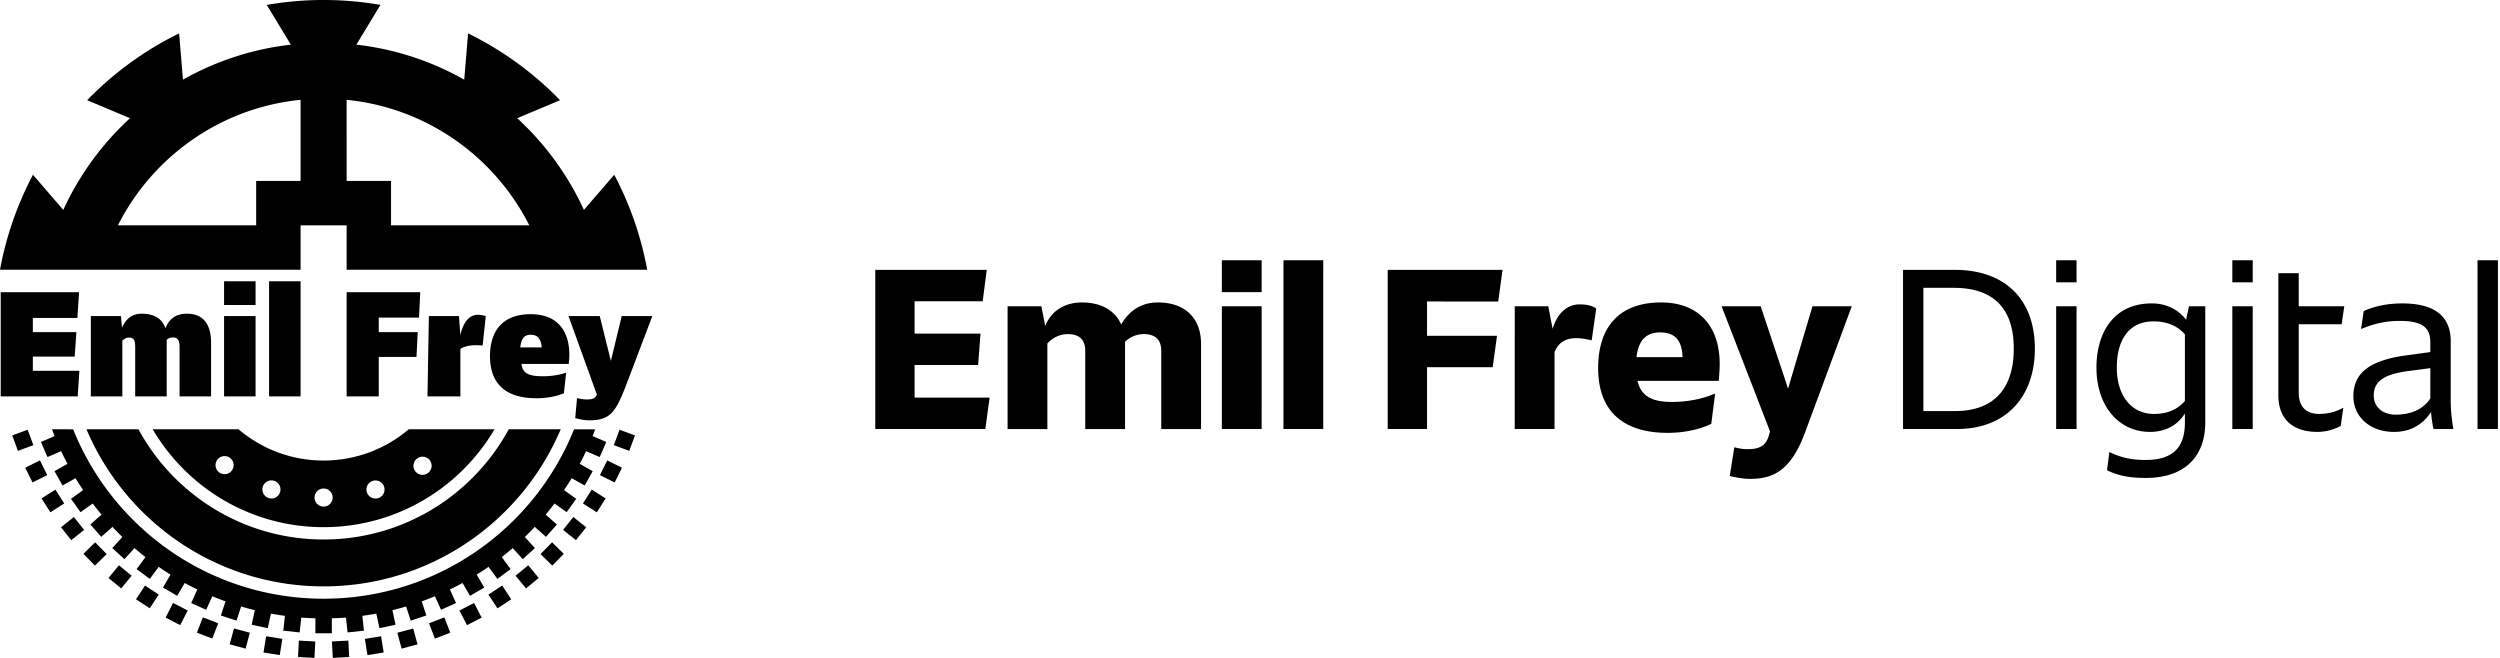
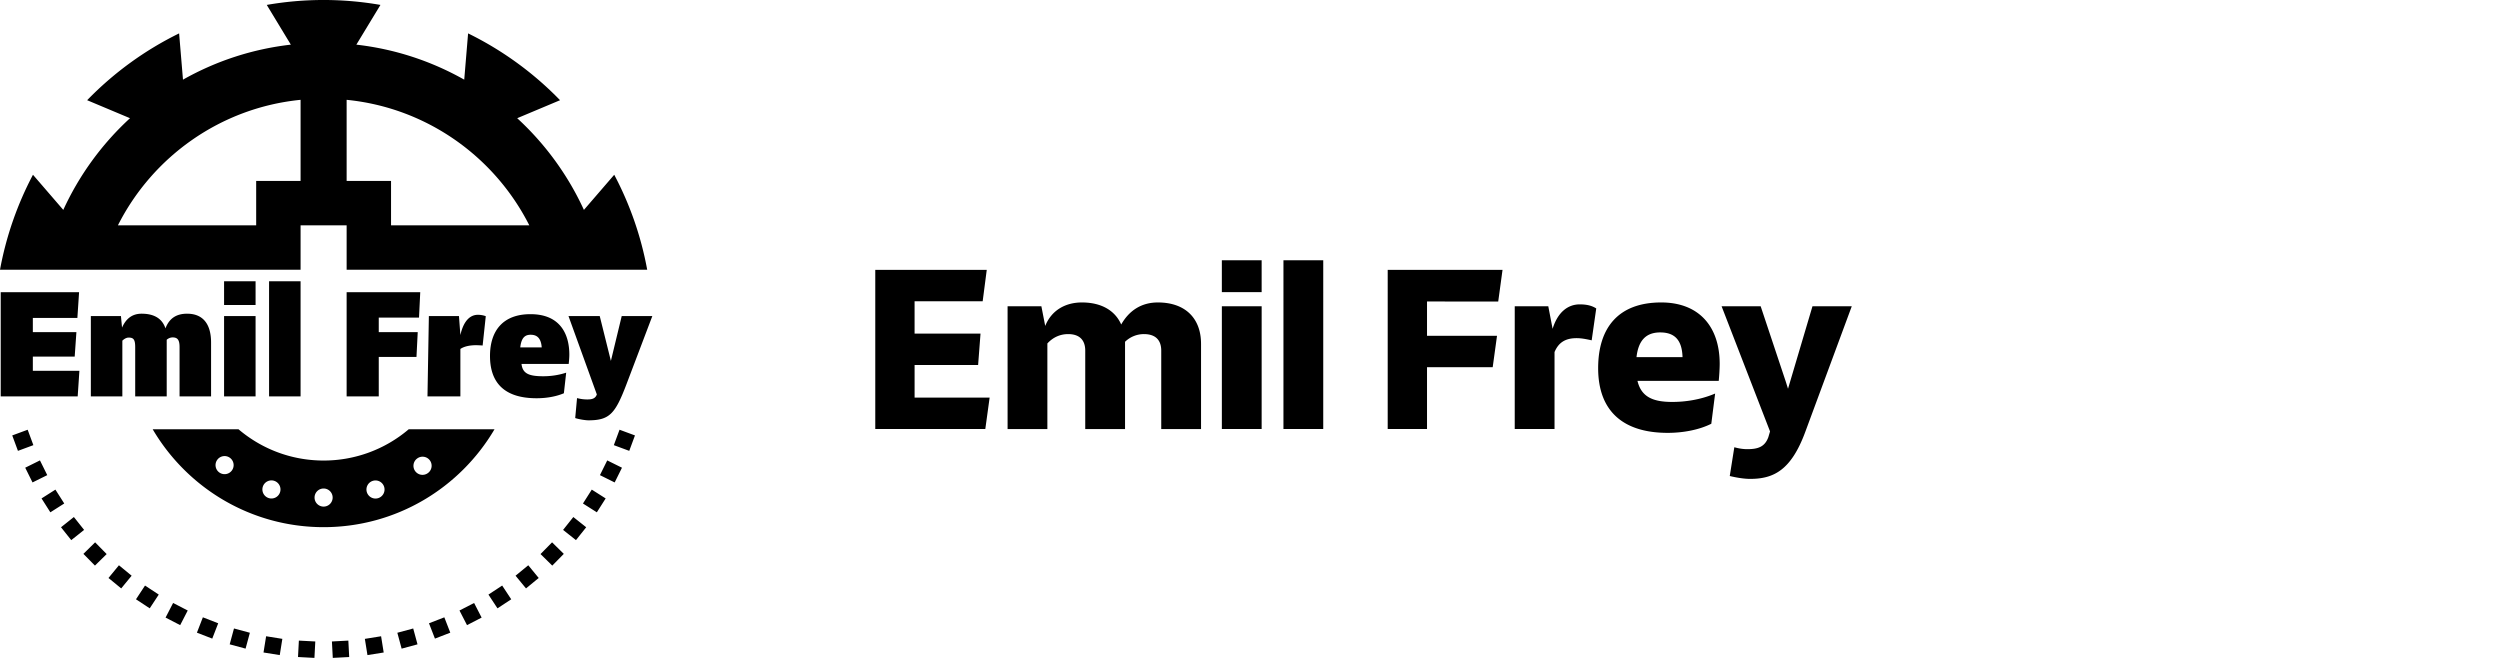
<svg xmlns="http://www.w3.org/2000/svg" width="228" height="60">
  <g fill-rule="evenodd">
    <path d="m90.254 36.263-.394 2.864H79.825V24.611h10.167l-.372 2.864h-6.21v2.951h6.013l-.219 2.864h-5.793v2.973zm19.281-4.919v7.784h-3.63v-7.15c0-.983-.546-1.508-1.574-1.508a2.47 2.47 0 0 0-1.727.7v7.958h-3.63v-7.15c0-.983-.545-1.508-1.552-1.508-.7 0-1.355.262-1.902.852v7.806h-3.628V27.933h3.082l.35 1.793c.59-1.464 1.88-2.142 3.345-2.142 1.815 0 3.039.765 3.585 2.011.722-1.268 1.837-2.011 3.345-2.011 2.536 0 3.936 1.486 3.936 3.76m1.898 7.783h3.63V27.934h-3.63v11.193zm0-12.483h3.63v-2.908h-3.63v2.908zm5.618 12.483h3.629V23.736h-3.629zm13.094-11.63v3.126h6.384l-.394 2.864h-5.99v5.64h-3.586V24.612h10.472l-.393 2.886zm15.433.633-.416 2.908c-.502-.109-.918-.197-1.377-.197-1.071 0-1.662.438-2.011 1.268v7.018h-3.63V27.934h3.06l.394 2.055c.482-1.574 1.443-2.23 2.471-2.23.678 0 1.137.131 1.509.372m3.672 4.438h4.197c-.044-1.487-.656-2.252-2.034-2.252-1.29 0-1.989.722-2.164 2.252m7.5 2.164h-7.412c.35 1.487 1.443 1.924 3.17 1.924 1.18 0 2.58-.197 3.913-.765l-.35 2.755c-1.136.568-2.601.83-3.979.83-4 0-6.34-1.924-6.34-5.903 0-3.672 1.837-5.99 5.75-5.99 3.476 0 5.334 2.23 5.334 5.597 0 .437-.043 1.137-.087 1.552m12.132-6.799-4.24 11.456c-1.29 3.498-2.886 4.285-5.029 4.285-.547 0-1.224-.11-1.858-.262l.416-2.624c.393.11.786.175 1.18.175.962 0 1.596-.197 1.923-1.093l.154-.525-4.417-11.412h3.564l2.295 6.887.198.634 2.23-7.521h3.585zM27.413 9.104v7.397h-4.05v4.05h-12.61c3.16-6.259 9.36-10.722 16.66-11.447zm4.2 0c7.3.725 13.5 5.188 16.66 11.447h-12.61v-4.05h-4.05V9.104zm-4.2 15.497v-4.05h4.2v4.05h27.412a30.129 30.129 0 0 0-3.007-8.663l-2.765 3.205a26.17 26.17 0 0 0-6.084-8.363l.002-.001 3.906-1.64a30.092 30.092 0 0 0-3.93-3.409 30.144 30.144 0 0 0-4.457-2.685l-.352 4.22A25.923 25.923 0 0 0 32.5 4.072L34.697.448a30.188 30.188 0 0 0-10.368 0l2.196 3.624a25.926 25.926 0 0 0-9.837 3.193l-.353-4.22a30.217 30.217 0 0 0-8.387 6.094l3.907 1.64h.002a26.19 26.19 0 0 0-6.085 8.364l-2.765-3.205A30.25 30.25 0 0 0 0 24.601h27.413zM7.241 33.816l-.156 2.334H.065v-9.503h7.147l-.155 2.347H2.995v1.294h3.973l-.156 2.234H2.995v1.294zm12.009-2.575v4.908h-2.874v-4.495c0-.654-.186-.882-.629-.882-.228 0-.414.1-.543.214v5.163H12.33v-4.481c0-.711-.156-.881-.6-.881-.214 0-.429.141-.572.283v5.08H8.285v-7.327h2.745l.1 1.053c.343-.769.885-1.267 1.786-1.267 1.172 0 1.887.47 2.174 1.338.371-.981 1.072-1.338 1.973-1.338 1.458 0 2.187.954 2.187 2.632m1.186-3.427h2.873V25.65h-2.873zm0 8.336h2.873v-7.327h-2.873zm4.104 0h2.873v-10.5h-2.874zm22.908-4.468h1.958c-.071-.938-.515-1.152-1.014-1.152-.515 0-.844.27-.944 1.152zm4.417 1.508h-4.303c.1.882.672 1.124 1.987 1.124.686 0 1.401-.1 2.087-.327l-.21 1.878c-.6.255-1.448.455-2.491.455-3.146 0-4.247-1.622-4.247-3.855 0-2.32 1.203-3.813 3.69-3.813 2.788 0 3.545 1.92 3.545 3.685 0 .284-.03.597-.058.853zm-7.562-4.352-.286 2.673a8.334 8.334 0 0 0-.6-.028c-.558 0-1.073.1-1.43.341v4.325h-3.001l.127-7.326h2.745l.129 1.735c.3-1.337.915-1.849 1.601-1.849.172 0 .458.028.715.129zm-9.76.127v1.323h3.554l-.114 2.262h-3.44v3.6h-2.93v-9.503h6.714l-.113 2.318h-3.67zm24.951-.142-2.392 6.304c-1.003 2.613-1.52 3.207-3.439 3.207-.244 0-.831-.083-1.204-.207l.167-1.821c.315.083.602.124.945.124.43 0 .731-.083.86-.457l-2.586-7.15h2.85l1.018 4.092.988-4.092h2.793zM39.042 43.13a.825.825 0 1 1-.969-1.334.825.825 0 0 1 .97 1.334zm-4.521 2.29a.825.825 0 1 1-.512-1.568.825.825 0 0 1 .512 1.568zm-5.008.782a.825.825 0 1 1-.001-1.65.825.825 0 0 1 .001 1.65zm-3.965-1.335a.825.825 0 1 1-1.569-.508.825.825 0 0 1 1.569.508zm-4.398-1.963a.825.825 0 1 1-1.335-.97.825.825 0 0 1 1.335.97zm16.123-3.753a11.95 11.95 0 0 1-7.76 2.85c-2.96 0-5.668-1.073-7.76-2.85h-7.827c3.141 5.34 8.944 8.926 15.587 8.926 6.643 0 12.445-3.586 15.586-8.926h-7.826zM28.676 60l-1.498-.08.079-1.497 1.498.079zm-3.162-.256-1.482-.237.238-1.481 1.48.237zm-3.118-.589-1.448-.392.392-1.447 1.448.391zm-3.038-.914-1.399-.542.543-1.4 1.398.544zm-2.925-1.229-1.333-.688.688-1.333 1.333.687zm-2.778-1.532-1.253-.825.824-1.252 1.253.823zm-2.601-1.817-1.16-.951.953-1.16 1.158.952zm-2.395-2.081-1.052-1.069 1.068-1.052 1.053 1.07zM6.497 49.26l-.933-1.174 1.174-.934.933 1.175zm-1.904-2.537-.804-1.266 1.265-.804.805 1.265zm-1.627-2.725L2.3 42.655l1.344-.667.666 1.344zm-1.329-2.88-.52-1.407 1.407-.52.52 1.406zm30.21 18.802L30.35 60l-.079-1.498 1.498-.08zm3.146-.413-1.481.237-.237-1.48 1.481-.238zm3.084-.744-1.448.393-.391-1.449 1.447-.391zm2.989-1.064-1.399.542-.543-1.398 1.399-.543zm2.859-1.375-1.333.688-.687-1.334 1.333-.687zm2.699-1.669-1.254.825-.824-1.254 1.253-.824zm2.506-1.944-1.158.952-.953-1.159 1.16-.952zm2.289-2.198-1.052 1.07-1.07-1.053 1.052-1.07zm2.043-2.427-.934 1.174-1.174-.933.934-1.174zm1.775-2.629-.804 1.266-1.266-.804.804-1.267zm1.488-2.802-.666 1.344-1.344-.667.666-1.343zm1.184-2.944-.521 1.407-1.406-.52.52-1.408z" fill="#000" />
-     <path d="m54.696 41.684.594-1.377-1.247-.539c.08-.205.164-.409.24-.616h-1.929c-3.63 9.055-12.489 15.45-22.841 15.45-10.353 0-19.21-6.395-22.842-15.45H4.742c.076.207.159.411.241.616l-1.248.54.595 1.376 1.246-.537c.182.39.376.775.577 1.155l-1.185.669.736 1.306 1.183-.666c.223.37.457.73.696 1.088l-1.11.79.871 1.222 1.11-.79c.26.343.528.68.804 1.011l-1.02.903.994 1.124 1.023-.906c.294.314.594.623.903.922l-.918 1.007 1.106 1.012.922-1.008c.326.281.657.555.996.82l-.807 1.099 1.207.889.808-1.097c.353.245.713.481 1.079.71l-.687 1.176 1.295.756.685-1.17c.377.205.761.4 1.15.59l-.558 1.238 1.367.616.557-1.236c.397.165.798.321 1.205.467l-.423 1.29 1.425.467.424-1.29c.412.122.827.236 1.246.34l-.284 1.325 1.467.315.285-1.33c.422.077.847.145 1.276.202l-.144 1.355 1.492.159.143-1.354c.428.033.858.052 1.29.064v1.365h1.5v-1.365c.434-.012.864-.03 1.29-.064l.144 1.354 1.493-.16-.144-1.354a25.63 25.63 0 0 0 1.275-.203l.286 1.33 1.467-.314-.285-1.326c.42-.103.835-.217 1.247-.34l.423 1.29 1.425-.467-.422-1.289c.406-.146.808-.302 1.205-.467l.556 1.236 1.368-.616-.558-1.239c.389-.188.773-.384 1.15-.59l.685 1.171 1.295-.756-.688-1.176c.366-.229.726-.465 1.08-.71l.807 1.097 1.208-.89-.809-1.097c.34-.266.672-.54.998-.821l.92 1.008 1.108-1.012-.92-1.007c.31-.299.61-.608.905-.922l1.022.906.995-1.124-1.02-.903c.276-.33.543-.668.803-1.011l1.11.79.87-1.222-1.11-.79c.24-.357.474-.719.697-1.088l1.184.666.736-1.306-1.186-.669c.201-.38.395-.764.577-1.155l1.247.537z" fill="#000" />
-     <path d="M29.513 49.202c-7.291 0-13.633-4.064-16.885-10.05H7.887c3.566 8.418 11.906 14.325 21.626 14.325S47.57 47.57 51.138 39.152h-4.741c-3.252 5.986-9.594 10.05-16.884 10.05M178.3 37.488c3.629 0 5.356-2.143 5.356-5.685 0-3.782-1.946-5.553-5.488-5.553h-2.755v11.238h2.886zm-4.744-12.877h4.7c4.657 0 7.324 2.733 7.324 7.192 0 4.286-2.536 7.325-7.127 7.325h-4.897V24.61zm13.967 14.516h1.859V27.934h-1.859v11.193zm0-13.38h1.859v-2.011h-1.859v2.012zm11.74 10.823v-6.078c-.7-.787-1.618-1.181-2.864-1.181-2.23 0-3.346 1.662-3.346 4.22 0 2.557 1.335 4.22 3.39 4.22 1.18 0 2.12-.373 2.82-1.181zm1.858-8.636v10.603c0 2.82-1.596 5.05-5.422 5.05-1.443 0-2.449-.174-3.542-.699l.219-1.662c1.224.59 2.23.722 3.301.722 2.34 0 3.586-1.006 3.586-3.411v-.83c-.678 1.093-1.793 1.683-3.192 1.683-2.82 0-4.875-2.34-4.875-5.86 0-3.082 1.486-5.859 5.05-5.859 1.29 0 2.382.525 3.126 1.487l.262-1.224h1.488zm2.468 11.193h1.859V27.934h-1.859v11.193zm0-13.38h1.859v-2.011h-1.859v2.012zm7.914 12.003c.721 0 1.464-.153 2.208-.569l-.24 1.662c-.656.372-1.465.547-2.122.547-2.12 0-3.563-1.05-3.563-3.345V24.917h1.858v3.017h4.154l-.24 1.64h-3.914v6.23c0 1.443.831 1.946 1.859 1.946m10.143-1.42v-2.755l-1.837.24c-2.251.284-3.323.874-3.323 2.252 0 1.07.83 1.749 1.99 1.749 1.486 0 2.58-.547 3.17-1.487zm.284 2.797a13.363 13.363 0 0 1-.22-1.552c-.786 1.203-1.945 1.815-3.366 1.815-2.23 0-3.716-1.399-3.716-3.258 0-2.164 1.552-3.235 4.613-3.694l2.405-.329v-.852c0-1.247-.547-1.99-2.755-1.99-1.312 0-2.361.24-3.563.744l.24-1.64c1.049-.48 2.274-.7 3.52-.7 3.06 0 4.416 1.268 4.416 3.433v5.444c0 .896.109 1.727.24 2.58h-1.814zm4.021 0h1.859V23.736h-1.859z" fill="#000" />
  </g>
</svg>